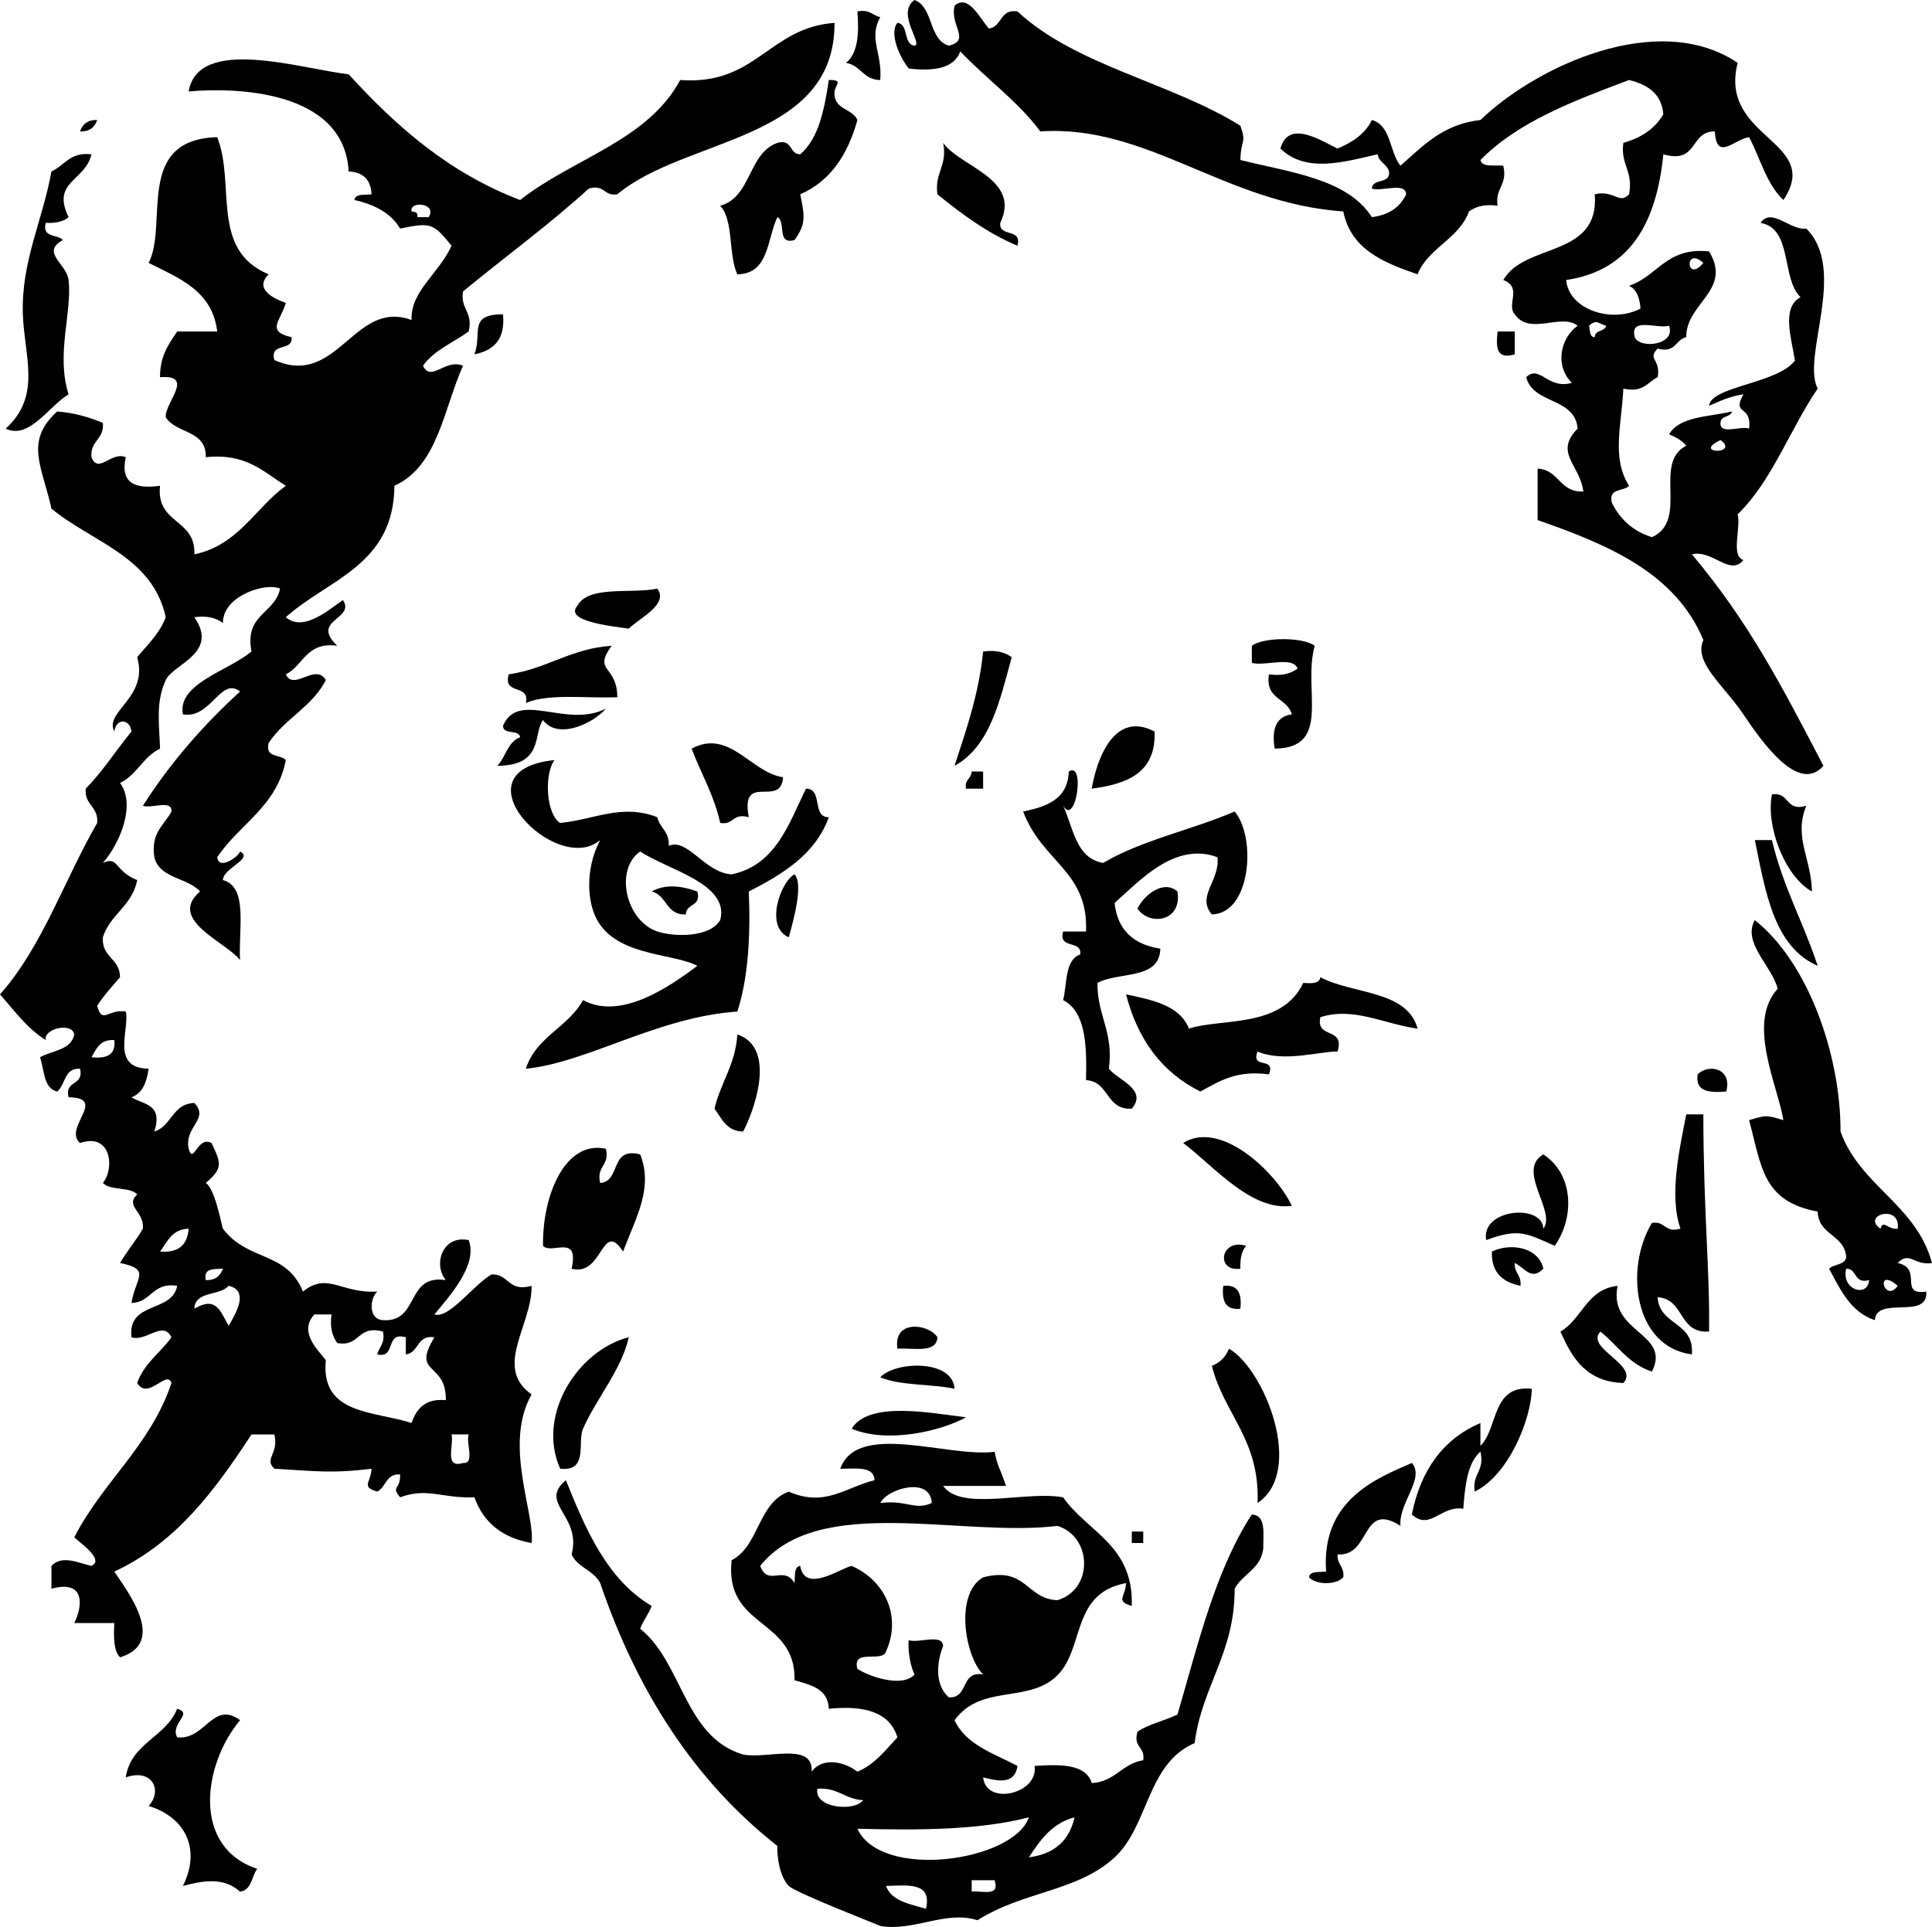
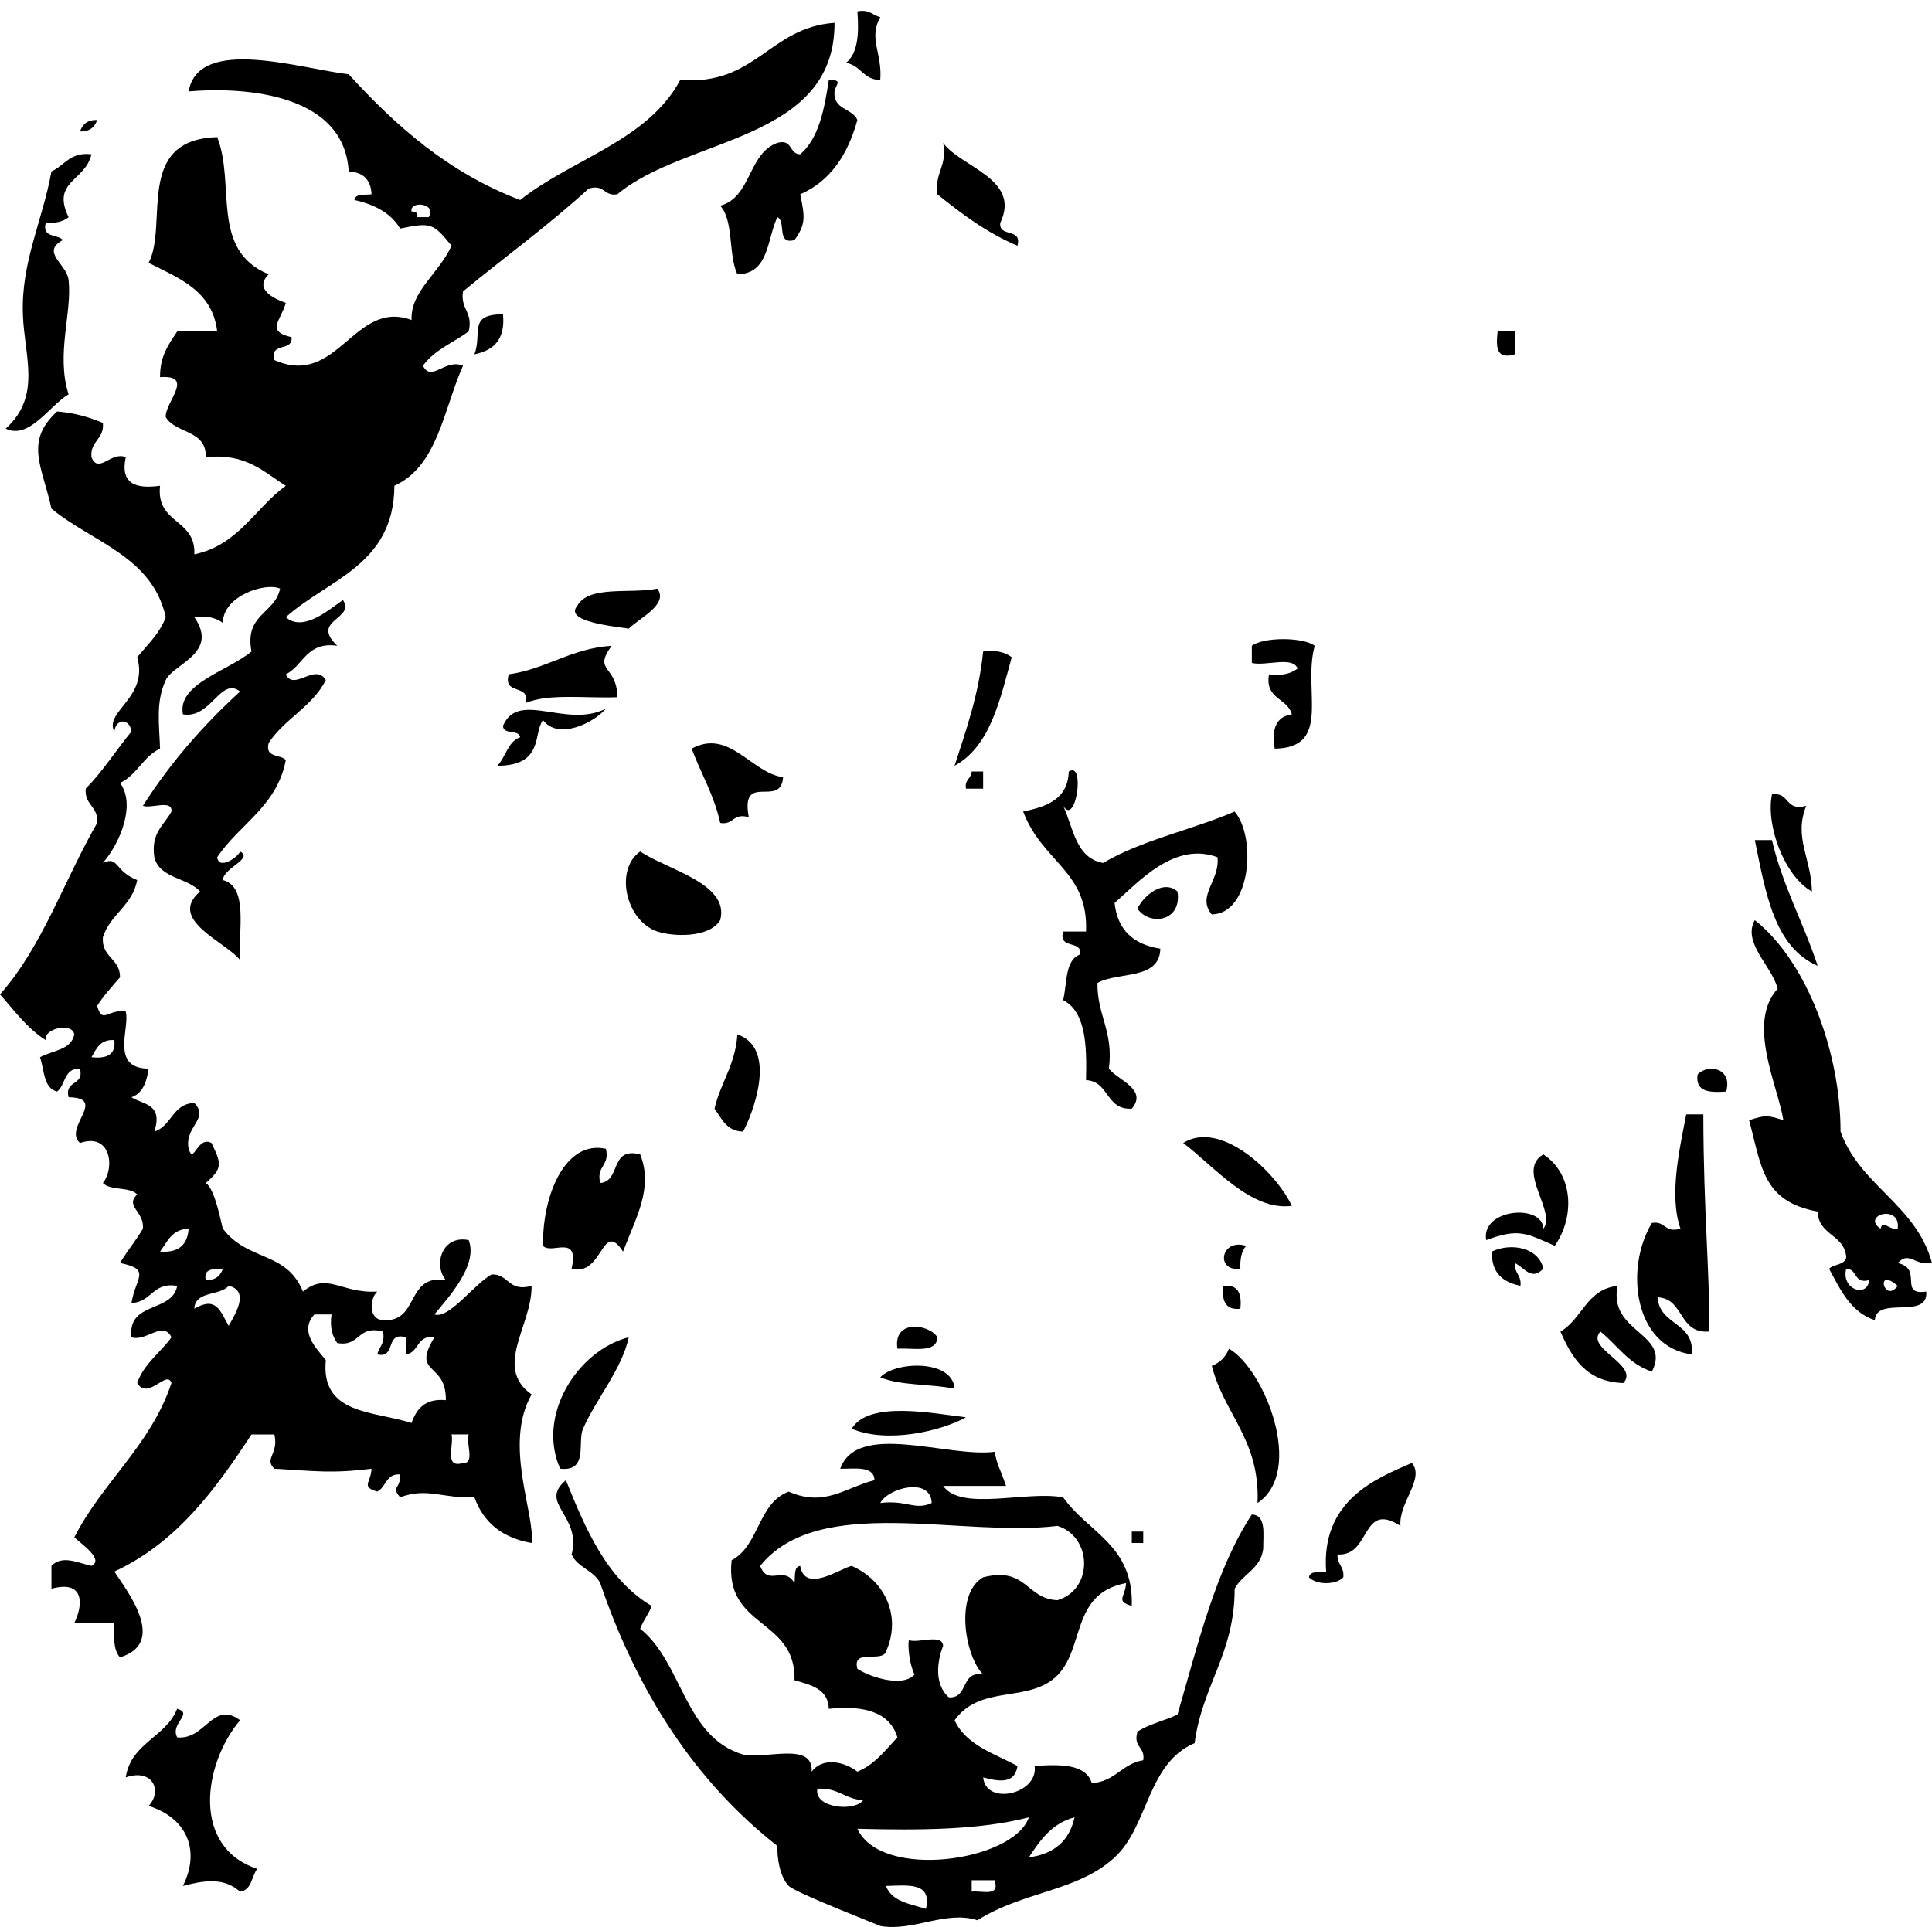
<svg xmlns="http://www.w3.org/2000/svg" id="Layer_1_xA0_Image_1_" style="enable-background:new 0 0 210.937 210.424" xml:space="preserve" viewBox="0 0 210.937 210.424" version="1.1" y="0px" x="0px">
  <g>
    <path style="clip-rule:evenodd;fill-rule:evenodd" d="m93.611 1.249c1.305-0.265 1.653 0.428 2.497 0.624-1.32 2.364 0.241 3.899 0 6.865-1.862-0.01-2.122-1.623-3.745-1.872 1.283-1.007 1.448-3.13 1.248-5.617z" />
    <path style="clip-rule:evenodd;fill-rule:evenodd" d="m90.491 8.737c1.596-0.027 0.761 0.464 0.624 1.248-0.164 2.037 1.941 1.803 2.496 3.121-1.038 3.746-2.911 6.658-6.241 8.113 0.495 2.432 0.645 3.236-0.624 4.993-2.015 0.558-0.877-2.036-1.872-2.497-1.147 2.389-0.884 6.189-4.369 6.241-1.002-2.118-0.374-5.866-1.872-7.489 3.433-0.935 3.021-5.716 6.241-6.865 1.703-0.455 1.256 1.24 2.496 1.248 2.018-1.727 2.63-4.859 3.121-8.113z" />
    <path style="clip-rule:evenodd;fill-rule:evenodd" d="m10.609 13.106c-0.272 0.768-0.799 1.281-1.873 1.248 0.273-0.768 0.8-1.282 1.873-1.248z" />
    <path style="clip-rule:evenodd;fill-rule:evenodd" d="m102.97 15.602c1.923 2.663 8.546 3.923 6.24 8.737-0.185 1.641 2.422 0.491 1.873 2.497-3.359-1.425-6.092-3.478-8.737-5.617-0.33-2.414 1.12-3.047 0.63-5.617z" />
    <path style="clip-rule:evenodd;fill-rule:evenodd" d="m9.985 16.85c-0.683 2.961-4.41 2.933-2.497 6.865-0.554 0.485-1.408 0.671-2.495 0.624-0.43 1.678 1.29 1.207 1.872 1.873-2.465 1.352 0.425 2.592 0.624 4.368 0.4 3.559-1.4 8.128 0 12.482-2.091 1.218-4.307 5.001-6.865 3.744 3.942-3.583 2.032-7.842 1.873-12.481-0.197-5.735 2.132-10.153 3.12-15.602 1.438-0.642 2.012-2.149 4.368-1.873z" />
    <path style="clip-rule:evenodd;fill-rule:evenodd" d="m54.918 34.324c0.268 2.764-1.041 3.952-3.12 4.369 0.885-2.319-0.751-4.376 3.12-4.369z" />
    <path style="clip-rule:evenodd;fill-rule:evenodd" d="m163.51 36.196h1.872v2.497c-2.08 0.626-2.05-0.866-1.87-2.497z" />
    <path style="clip-rule:evenodd;fill-rule:evenodd" d="m71.769 64.28c1.263 1.719-1.907 3.175-3.121 4.369-2.02-0.296-7.059-0.81-5.617-2.497 1.264-2.273 5.802-1.271 8.738-1.872z" />
    <path style="clip-rule:evenodd;fill-rule:evenodd" d="m143.54 70.521c-1.341 4.853 1.927 11.15-4.368 11.233-0.373-2.245 0.225-3.52 1.872-3.745-0.477-1.812-2.958-1.619-2.496-4.369 1.447 0.199 2.396-0.1 3.12-0.624-0.465-1.407-3.5-0.244-4.992-0.624v-1.872c1.28-0.965 5.59-0.965 6.87 0.001z" />
    <path style="clip-rule:evenodd;fill-rule:evenodd" d="m66.776 70.521c-2.093 2.882 0.6 2.05 0.624 5.617-3.402 0.134-7.503-0.43-9.985 0.624 0.468-2.132-2.535-0.793-1.872-3.121 4.18-0.604 6.747-2.823 11.233-3.12z" />
    <path style="clip-rule:evenodd;fill-rule:evenodd" d="m107.34 71.145c1.447-0.199 2.396 0.1 3.121 0.624-1.302 4.731-2.347 9.719-6.241 11.857 1.27-3.934 2.64-7.765 3.12-12.481z" />
    <path style="clip-rule:evenodd;fill-rule:evenodd" d="m54.294 83.626c0.935-0.938 1.117-2.628 2.496-3.12-0.141-0.899-1.862-0.218-1.872-1.249 1.691-3.925 6.894 0.337 11.233-1.872-1.402 1.642-5.254 3.433-6.865 1.248-1.106 1.447 0.137 4.975-4.992 4.993z" />
-     <path style="clip-rule:evenodd;fill-rule:evenodd" d="m126.06 79.882c0.17 4.538-3.008 5.729-6.865 6.24 0.6-3.482 2.55-8.503 6.86-6.24z" />
    <path style="clip-rule:evenodd;fill-rule:evenodd" d="m75.513 81.754c4.119-2.23 6.499 2.643 9.985 3.12-0.233 3.451-4.695-0.679-3.745 4.369-1.764-0.516-1.617 0.879-3.12 0.624-0.676-3.068-2.098-5.391-3.12-8.113z" />
-     <path style="clip-rule:evenodd;fill-rule:evenodd" d="m60.535 83.002c-1.167 1.623-0.877 5.959 0.624 6.865 3.711-0.358 6.765-2.143 10.609-0.624 0.268 1.188 1.344 1.568 1.248 3.121 2.031-0.911 3.921 2.942 6.865 3.12 4.808-1.017 6.205-5.445 8.113-9.361 1.892-0.02 0.604 3.14 2.497 3.121-1.508 4.108-5.035 6.199-8.737 8.113 0.204 4.988-0.081 9.488-1.248 13.105-8.787 0.605-16.41 5.598-23.091 6.241 1.102-3.475 4.624-4.53 6.241-7.489 4.078 2.207 9.293-1.349 12.481-3.744-2.737-1.459-9.342-0.976-11.233-5.617-0.897-2.201-0.78-5.499 0.624-8.113-4.761 4.044-16.161-7.58-4.993-8.738zm11.234 18.718c1.634 0.558 5.663 0.756 6.865-1.248 1.06-3.983-5.745-5.48-8.737-7.489-2.823 1.97-1.59 7.559 1.872 8.739z" />
+     <path style="clip-rule:evenodd;fill-rule:evenodd" d="m60.535 83.002zm11.234 18.718c1.634 0.558 5.663 0.756 6.865-1.248 1.06-3.983-5.745-5.48-8.737-7.489-2.823 1.97-1.59 7.559 1.872 8.739z" />
    <path style="clip-rule:evenodd;fill-rule:evenodd" d="m106.09 84.25h1.248v1.872h-1.872c-0.18-1.008 0.59-1.074 0.62-1.872z" />
    <path style="clip-rule:evenodd;fill-rule:evenodd" d="m116.7 84.25c1.816-1.196 0.764 6.077-0.624 3.745 1.125 2.411 1.363 5.709 4.368 6.241 4.168-2.489 9.704-3.609 14.354-5.617 2.394 2.816 1.783 11.174-2.497 11.233-1.693-2.006 0.921-3.701 0.624-6.241-4.67-1.747-8.574 2.651-11.233 4.993 0.321 3.008 2.113 4.544 4.993 4.992-0.073 3.463-4.597 2.477-6.865 3.745-0.038 3.574 1.784 5.289 1.248 9.361 0.988 1.256 4.281 2.271 2.497 4.368-2.859 0.154-2.43-2.979-4.993-3.12 0.1-3.845-0.034-7.455-2.496-8.737 0.444-1.844 0.172-4.405 1.872-4.992 0.185-1.642-2.421-0.491-1.872-2.497h2.496c0.281-6.609-4.788-7.565-6.864-13.105 2.58-0.531 4.88-1.345 4.98-4.365z" />
    <path style="clip-rule:evenodd;fill-rule:evenodd" d="m193.46 86.747c1.966-0.302 1.413 1.915 3.745 1.248-1.39 3.497 0.548 5.658 0.624 9.361-3-1.667-5.07-7.254-4.36-10.609z" />
    <path style="clip-rule:evenodd;fill-rule:evenodd" d="m191.59 91.739h1.872c1.185 5.057 3.452 9.03 4.993 13.73-4.78-2.08-5.69-8.04-6.86-13.731z" />
-     <path style="clip-rule:evenodd;fill-rule:evenodd" d="m86.746 95.483c1.021 1.063-0.169 5.208-0.624 6.865-2.673-1.1-0.893-6.075 0.624-6.867z" />
    <path style="clip-rule:evenodd;fill-rule:evenodd" d="m71.145 97.355c1.425-0.821 3.235-0.652 4.993 0 0.454 1.703-1.24 1.256-1.249 2.497-2.191 0.111-2.053-2.108-3.744-2.497z" />
    <path style="clip-rule:evenodd;fill-rule:evenodd" d="m128.56 97.355c0.511 3.3-3.048 3.788-4.368 1.873 0.66-1.434 2.82-3.234 4.37-1.873z" />
    <path style="clip-rule:evenodd;fill-rule:evenodd" d="m80.505 112.96c4.528 1.543 1.57 8.906 0.624 10.609-1.83-0.042-2.318-1.426-3.12-2.496 0.666-2.87 2.283-4.79 2.496-8.11z" />
    <path style="clip-rule:evenodd;fill-rule:evenodd" d="m188.47 119.2c-1.787 0.123-3.406 0.077-3.12-1.872 1.2-1.22 3.82-0.66 3.12 1.87z" />
    <path style="clip-rule:evenodd;fill-rule:evenodd" d="m184.1 121.69h1.872c0.016 10.863 0.722 17.01 0.624 23.715-3.372 0.252-2.659-3.582-5.617-3.744 0.199 3.129 4.024 2.633 3.745 6.24-6.318-0.8-7.374-9.377-4.369-14.354 1.504-0.255 1.356 1.14 3.121 0.624-1.29-3.64-0.06-8.87 0.63-12.48z" />
    <path style="clip-rule:evenodd;fill-rule:evenodd" d="m141.04 131.68c-4.447 0.605-8.498-4.328-11.857-6.865 4.04-2.55 10.06 3.08 11.86 6.86z" />
    <path style="clip-rule:evenodd;fill-rule:evenodd" d="m66.152 125.44c0.453 1.909-1.077 1.836-0.624 3.745 2.308-0.188 0.999-3.994 4.368-3.121 1.456 3.678-0.464 6.875-1.872 10.609-2.336-3.583-2.171 2.774-5.617 1.873 0.864-3.891-2.184-1.495-3.12-2.497-0.086-5.57 2.445-11.58 6.865-10.6z" />
    <path style="clip-rule:evenodd;fill-rule:evenodd" d="m168.5 126.06c3.271 2.126 3.473 6.811 1.248 9.985-3.167-1.407-3.955-1.93-7.488-0.624-0.596-3.433 6.177-4.011 6.24-1.248 1.47-1.86-3-6.37 0-8.11z" />
    <path style="clip-rule:evenodd;fill-rule:evenodd" d="m136.05 136.05c-0.485 0.556-0.671 1.409-0.624 2.497-2.76 0.36-2.16-3.37 0.62-2.5z" />
    <path style="clip-rule:evenodd;fill-rule:evenodd" d="m168.5 138.54c-1.298 1.354-2.017-0.076-3.12-0.625-0.079 1.12 0.764 1.316 0.624 2.497-1.899-0.39-3.19-1.387-3.12-3.745 2.1-0.99 5.09-0.45 5.62 1.86z" />
    <path style="clip-rule:evenodd;fill-rule:evenodd" d="m133.55 140.42c1.645-0.188 2.049 0.864 1.873 2.496-1.64 0.18-2.04-0.87-1.87-2.5z" />
    <path style="clip-rule:evenodd;fill-rule:evenodd" d="m174.74 145.41c-1.756 1.808 4.318 3.661 2.496 5.617-4.033-0.128-5.601-2.721-6.865-5.617 2.372-1.373 2.855-4.634 6.241-4.992-1.064 5.149 5.917 5.134 3.744 9.36-2.53-0.81-3.77-2.89-5.62-4.37z" />
    <path style="clip-rule:evenodd;fill-rule:evenodd" d="m102.35 146.03c-0.087 1.785-2.604 1.142-4.369 1.248-0.488-3.22 3.409-2.74 4.369-1.25z" />
    <path style="clip-rule:evenodd;fill-rule:evenodd" d="m68.648 146.03c-0.749 3.479-3.546 6.706-4.992 9.985-0.643 1.457 0.619 4.723-2.497 4.368-2.59-5.81 1.85-12.89 7.489-14.36z" />
    <path style="clip-rule:evenodd;fill-rule:evenodd" d="m137.3 164.13c0.275-6.933-3.644-9.67-4.993-14.979 0.899-0.349 1.523-0.973 1.872-1.872 3.88 2.22 8.32 13.38 3.12 16.85z" />
    <path style="clip-rule:evenodd;fill-rule:evenodd" d="m104.22 151.65c-2.583-0.538-5.922-0.318-8.113-1.248 1.643-1.77 7.913-1.98 8.113 1.25z" />
-     <path style="clip-rule:evenodd;fill-rule:evenodd" d="m167.25 151.65c-0.08 3.358-2.542 9.441-6.24 11.233-0.306-1.97 1.124-2.204 0.624-4.369-1.437 1.269-1.675 3.734-1.872 6.241-2.468-0.378-3.619 2.438-5.617 0.624 0.971-4.854 3.417-8.233 7.489-9.985v2.496c1.98-1.97 1.19-6.71 5.62-6.23z" />
    <path style="clip-rule:evenodd;fill-rule:evenodd" d="m105.47 154.77c-2.759 1.524-8.593 2.888-12.481 1.248 1.884-3.1 8.761-1.68 12.481-1.25z" />
    <path style="clip-rule:evenodd;fill-rule:evenodd" d="m154.15 159.76c1.453 1.698-1.459 4.339-1.248 6.865-4.331-2.77-3.186 3.374-6.865 3.12-0.079 1.119 0.765 1.316 0.625 2.496-0.799 0.854-2.947 0.854-3.745 0 0.101-0.731 1.138-0.526 1.872-0.624-0.58-7.83 5.56-10.21 9.36-11.86z" />
    <path style="clip-rule:evenodd;fill-rule:evenodd" d="m123.57 167.25h1.248v1.248h-1.248v-1.25z" />
    <path style="clip-rule:evenodd;fill-rule:evenodd" d="m19.346 186.6c1.831 0.531-0.812 1.571 0 3.121 3.08 0.325 3.892-4.072 6.865-1.872-4.06 4.844-5.298 13.867 1.873 16.226-0.627 0.829-0.59 2.322-1.873 2.496-1.696-1.501-3.703-1.305-6.241-0.624 2.021-4.063 0.243-7.509-3.744-8.737 1.526-1.6 0.479-4.146-2.497-3.12 0.582-3.8 4.387-4.36 5.617-7.5z" />
-     <path style="clip-rule:evenodd;fill-rule:evenodd" d="m195.96 39.317c-0.316-2.178-1.528-5.722 0.624-6.865-2.13-2.031-0.829-7.492-4.369-8.113 1.195-1.752 3.254 0.858 4.993 0.624 4.551 4.502-0.555 13.988 1.248 17.474-3.039 4.451-4.95 10.027-8.737 13.73 0.38 1.492-0.783 4.528 0.624 4.992-1.452 1.812-3.362-1.172-5.616-0.624 6.289 7.489 9.915 14.585 14.354 23.091-2.708 3.125-6.715-2.614-8.737-5.617-2.18-3.236-5.469-5.664-4.368-8.113-3.055-7.347-10.394-10.409-18.099-13.105v-5.617c2.372 0.125 2.368 2.624 4.993 2.496-0.367-2.943-3.244-4.195-0.624-6.865-0.292-3.453-4.861-2.627-5.617-5.617 1.494-1.42 2.298 1.369 4.993 0.624-1.893-1.864-1.271-4.879 0.624-6.241-1.778-1.426-5.221 1.125-6.865-1.248-0.953-1.075 0.879-2.932-1.248-3.745 2.337-4.112 10.521-2.376 9.985-9.361 2.158-0.507 2.635 1.165 3.744 0 0.49-2.57-0.958-3.203-0.624-5.617 1.955-0.541 3.446-1.546 4.368-3.121-0.204-2.291-1.748-3.244-3.744-3.744-6.039 2.281-12.1 4.542-16.226 8.737 0.192 0.847 1.562 0.518 2.496 0.624 0.5 2.165-0.93 2.399-0.624 4.369-1.447-0.199-2.396 0.101-3.12 0.624-1.119 3.042-4.413 3.909-5.617 6.865-3.716-1.277-7.275-2.709-8.112-6.865-12.967-0.901-21.376-9.521-33.076-8.737-2.483-3.341-5.909-5.74-8.737-8.737-0.671 1.826-2.8 2.192-5.617 1.873-0.955-1.136-2.2-3.857-1.248-4.993 1.285 0.171 0.587 2.325 1.872 2.496 0.962-0.196-2.074-3.525 0-4.993 2.104 0.809 1.495 4.33 3.745 4.993 2.431-0.629 0.097-2.148 0.624-4.368 1.512-1.329 2.76 1.39 3.744 2.496 1.472-0.192 1.161-2.167 3.121-1.872 6.353 5.92 16.779 7.767 24.339 12.481 0.699 1.965 0.056 1.413 0 3.744 5.496 1.369 11.68 2.05 14.354 6.241 1.852-0.229 3.078-1.082 3.744-2.496-0.078-1.378-2.647-0.265-3.744-0.624 0.069-1.179 2.063-0.433 1.872-1.872-0.221-0.82-1.099-0.982-1.248-1.873-3.767 0.866-7.81 2.067-10.609-0.624 0.88-3.177 4.312-0.937 6.24 0 1.608-0.68 3-1.577 3.745-3.12 2.119 0.585 1.91 3.498 3.12 4.992 2.441-2.135 4.615-4.537 8.737-4.992 6.077-5.861 19.396-12.087 28.083-6.241-2.123 8.285 9.335 8.503 4.992 14.978-1.829-1.707-2.524-4.548-3.744-6.865-1.657 0.247-3.551 2.692-3.744-0.624-2.753-0.048-1.796 3.612-5.617 2.496-0.742 7.371-3.538 12.687-10.609 13.729 0.273 3.228 4.971 4.778 8.113 3.121-0.086-1.162-0.41-2.086-1.248-2.496 3.133-1.028 4.067-4.254 8.737-3.745 2.574 4.247-2.534 5.629-2.496 9.361-1.19 0.266-1.13 1.783-3.121 1.249-1.171 1.19 0.371 1.129 0 3.12-1.109 0.555-1.586 1.742-3.744 1.248-0.206 4.075-1.302 7.617 0.624 10.609-0.582 0.666-2.302 0.194-1.872 1.872 0.895 1.81 2.314 3.094 4.368 3.745 4.097-1.866 0.044-8.11 3.745-9.985-0.458-0.583-1.135-0.945-1.873-1.248 1.145-1.976 4.345-1.896 6.865-2.496-0.154 0.678-1.241 0.423-1.248 1.248-0.105 1.354 2.214 0.283 3.12 0.624 0.307-2.725-1.924-1.328-0.624-3.744-1.459 0.205-2.578 0.75-3.744 1.248 0.2-2.147 7.61-2.412 9.41-4.991zm-9.99-10.609c-2.1-1.896-1.89 2.307 0 0zm-12.48 6.864c0.14 0.484 0.017 1.231 0.624 1.248 0.007-0.825 1.094-0.57 1.248-1.248-0.89-0.243-1.05-0.749-1.87 0zm4.99 1.248c0.579 1.332 4.538 0.853 3.744-1.248-1.28 0.378-4.33-1.007-3.74 1.248zm9.37 11.234c-3.21 1.508 2.15 1.613 0 0z" />
    <path style="clip-rule:evenodd;fill-rule:evenodd" d="m26.211 92.987c1.527 0.774-1.87 1.815-1.872 3.12 2.798 0.738 1.67 5.402 1.872 8.737-1.501-1.97-8.004-4.403-4.368-7.489-1.366-1.546-4.423-1.402-4.993-3.744-0.406-2.695 1.078-3.499 1.872-4.993 0.105-1.354-2.213-0.283-3.12-0.624 2.994-4.703 6.589-8.805 10.609-12.481-2.119-1.671-3.183 3.034-6.241 2.496-0.647-3.344 4.951-4.741 7.489-6.865-0.789-4.117 2.559-4.097 3.12-6.865-1.573-0.715-6.265 0.789-6.241 3.745-0.724-0.524-1.673-0.823-3.12-0.625 2.736 3.933-2.311 5.101-3.121 6.865-1.115 2.431-0.709 4.752-0.624 7.489-1.842 0.862-2.527 2.882-4.369 3.744 1.747 2.333 0.033 6.548-1.872 8.737 1.75-0.799 1.199 0.854 3.745 1.872-0.525 2.803-2.942 3.715-3.745 6.241-0.158 2.238 1.874 2.287 1.872 4.369-0.865 1.007-1.768 1.977-2.496 3.12 0.57 2.095 1.16 0.31 3.12 0.624 0.488 1.807-1.756 6.193 2.497 6.241-0.208 1.455-0.64 2.688-1.873 3.12 1.262 0.818 3.481 0.68 2.497 3.744 1.907-0.589 1.956-3.036 4.369-3.12 1.683 1.757-1.107 2.561-0.625 4.992 0.543 1.844 0.935-1.447 2.497-0.624 1.062 2.221 1.283 2.733-0.624 4.369 1.054 0.641 1.761 4.846 1.872 4.992 2.712 3.604 6.938 2.411 8.737 6.865 2.714-2.182 4.144 0.235 8.113 0-0.851 0.795-0.964 3.057 0.624 3.12 4.027 0.283 2.432-5.057 6.865-4.368-1.433-1.745-0.343-4.965 2.496-4.369 1.022 2.694-2.07 6.093-3.744 8.113 1.59 0.527 4.25-3.222 6.241-4.368 1.937-0.065 1.781 1.963 4.369 1.248 0.058 4.322-4.199 8.896 0 11.857-3.11 5.463 0.41 13.067 0 16.226-3.189-0.556-5.261-2.229-6.241-4.992-3.542 0.141-5.118-1.103-8.113 0-1.04-1.24 0.057-0.794 0-2.497-1.563-0.107-1.515 1.397-2.496 1.873-1.815-0.543-0.702-0.935-0.624-2.497-4.361 0.541-6.095 0.26-10.609 0-1.166-1.109 0.507-1.586 0-3.744h-2.496c-3.954 6.031-8.163 11.808-14.978 14.978 1.473 2.213 5.793 7.792 0.624 9.361-0.718-0.737-0.706-2.206-0.624-3.744h-4.369c0.978-1.98 1.127-4.747-2.496-3.745v-2.496c1.181-1.238 2.948-0.303 4.369 0 1.447-0.694-1.216-2.47-1.873-3.12 3.091-6.062 8.315-9.991 10.609-16.85-0.501-1.509-2.569 1.958-3.744 0 0.759-2.153 2.526-3.299 3.744-4.993-0.944-1.887-2.739 0.518-4.369 0-0.441-3.978 4.438-2.635 4.993-5.616-2.724-0.437-2.775 1.802-4.993 1.872 0.451-2.811 2.221-3.66-1.248-4.369 0.769-1.311 1.728-2.433 2.497-3.744 0.177-1.899-2-2.427-0.624-3.744-0.798-0.866-2.947-0.382-3.745-1.248 1.314-1.627 0.905-5.526-2.497-4.369-1.902-1.639 3.088-4.941-1.248-4.992-0.465-1.921 1.713-1.199 1.248-3.12-1.761-0.098-1.564 1.764-2.496 2.496-1.512-0.36-1.388-2.356-1.872-3.744 1.332-0.749 3.399-0.762 3.744-2.497-0.259-1.386-3.422-0.599-3.12 0.625-2.043-1.285-3.428-3.229-4.993-4.993 4.604-5.173 7.032-12.522 10.609-18.722 0.163-1.827-1.411-1.917-1.248-3.745 1.858-1.886 3.305-4.184 4.992-6.24-0.184-1.457-1.688-1.457-1.872 0-1.135-2.198 3.773-3.699 2.497-8.113 1.126-1.37 2.435-2.558 3.12-4.369-1.459-6.654-8.04-8.186-12.481-11.857-1.006-4.624-2.985-7.318 0.624-10.609 1.927 0.153 3.528 0.633 4.993 1.248 0.163 1.827-1.411 1.917-1.248 3.745 0.769 1.896 2.146-0.677 3.744 0-0.626 2.914 1.088 3.488 3.745 3.12-0.468 4.212 3.927 3.562 3.745 7.489 4.815-1.009 6.612-5.037 9.985-7.489-2.441-1.511-4.315-3.589-8.737-3.12 0.092-3.004-3.276-2.549-4.369-4.369-0.141-1.565 3.251-4.66-0.624-4.369-0.024-2.312 0.958-3.618 1.872-4.993h4.369c-0.532-4.46-4.17-5.814-7.489-7.489 2.186-4.19-1.58-13.471 7.489-13.729 2.033 5.15-0.811 12.321 5.617 14.978-1.615 1.605 0.522 2.645 1.872 3.121-0.539 1.949-2.231 3.089 0.624 3.744 0.185 1.641-2.421 0.491-1.872 2.497 6.931 3.093 8.688-6.707 14.978-4.369-0.114-3.159 2.877-4.928 4.369-8.113-2.008-2.452-2.212-2.583-5.617-1.873-1.007-1.697-2.781-2.627-4.993-3.12 0.101-0.731 1.138-0.526 1.873-0.624-0.076-1.588-0.908-2.42-2.497-2.496-0.509-9.026-12.676-9.168-17.474-8.737 1.067-6.125 12.26-2.466 17.474-1.872 5.165 5.652 10.889 10.746 18.722 13.729 5.684-4.51 13.922-6.465 17.474-13.105 8.315 0.618 9.668-5.726 16.85-6.241 0.052 12.962-16.255 12.465-23.715 18.721-1.503 0.255-1.356-1.14-3.12-0.624-4.35 3.971-9.171 7.471-13.73 11.233-0.305 1.97 1.125 2.204 0.624 4.368-1.687 1.226-3.788 2.037-4.992 3.745 0.907 1.85 2.434-0.822 4.368 0-2.122 4.743-2.753 10.976-7.489 13.105-0.05 8.687-7.254 10.219-11.857 14.354 1.951 1.707 4.845-0.953 6.241-1.872 1.383 2.133-3.612 2.142-0.624 4.993-3.382-0.469-3.67 2.154-5.617 3.12 0.87 1.878 3.23-1.297 4.369 0.625-1.465 2.903-4.509 4.228-6.241 6.865-0.43 1.678 1.29 1.206 1.872 1.872-0.963 5.069-5.078 6.987-7.489 10.609 0.171 1.471 2.325-0.058 2.496-0.625zm19.346-69.272h1.249c0.97-1.536-2.12-1.835-1.873-0.624 0.381 0.035 0.739 0.093 0.624 0.624zm-35.572 91.735c1.632 0.176 2.684-0.229 2.496-1.872-1.562-0.1-1.953 0.96-2.496 1.87zm7.489 21.22c2.035 0.163 3.003-0.74 3.12-2.496-1.829 0.05-2.318 1.43-3.12 2.5zm4.993 3.12c1.074 0.033 1.6-0.48 1.872-1.248-0.981 0.06-2.164-0.08-1.872 1.25zm-1.248 3.12c2.401-1.406 2.825 0.258 3.744 1.872 0.631-1.119 2.388-3.83 0-4.368-0.96 1.13-3.658 0.51-3.744 2.5zm14.353 5.62c-0.584 5.993 5.285 5.532 9.361 6.865 0.542-1.538 1.455-2.706 3.745-2.496 0.061-4.26-3.814-2.662-1.248-6.865-1.959-0.295-1.649 1.68-3.121 1.872v-1.872c-2.327-0.663-0.988 2.341-3.12 1.872 0.196-0.844 0.888-1.191 0.624-2.496-2.844-0.764-2.449 1.712-4.993 1.248-0.524-0.725-0.823-1.673-0.624-3.12h-1.872c-1.741 1.92 0.339 3.81 1.248 4.99zm14.978 11.23c1.354 0.105 0.283-2.213 0.624-3.12h-1.872c0.277 1.18-0.849 3.76 1.248 3.12z" />
    <path style="clip-rule:evenodd;fill-rule:evenodd" d="m191.59 100.48c5.825 4.603 9.376 14.719 9.361 23.09 2.147 5.966 8.262 7.965 9.985 14.354-1.964 0.312-2.439-1.36-3.745 0 2.822 0.596 0.031 3.559 3.121 3.121 0.238 3.15-5.43 0.395-5.617 3.12-2.652-0.884-3.752-3.32-4.992-5.616 0.503-0.537 1.709-0.371 1.872-1.249-0.182-2.521-3.041-2.367-3.12-4.992-6.043-1.126-6.111-4.909-7.489-9.985 1.827-0.561 1.918-0.561 3.744 0-0.611-3.797-4.033-10.601-0.624-14.354-0.63-2.51-3.88-4.99-2.5-7.49zm13.73 33.7c0.256-1.063 0.805 0.132 1.872 0 0.38-2.77-4.05-1.48-1.87 0zm-1.25 5.61c-1.702 0.454-1.256-1.24-2.496-1.248-0.6 2.31 2.35 3.21 2.5 1.25zm3.12 0.63c-2.52-2.2-1.47 2 0 0z" />
-     <path style="clip-rule:evenodd;fill-rule:evenodd" d="m154.77 112.33c-3.707-0.517-6.993-2.413-10.609-1.248-0.544 2.417 2.726 1.02 1.872 3.745-1.834-0.046-5.911 1.229-8.736 0-0.771 2.019 2.02 0.477 1.248 2.496-3.607-0.487-5.457 0.784-7.489 1.872-4.169-2.071-6.838-5.644-8.112-10.609 2.915 0.621 5.869 1.203 6.864 3.744 3.387-1.157 10.116 0.021 12.481-4.992 0.886 0.054 1.768 0.104 1.872-0.624 3.53 1.89 9.46 1.38 10.62 5.62z" />
    <path style="clip-rule:evenodd;fill-rule:evenodd" d="m108.59 158.52c0.337 1.692 0.5 1.554 1.249 3.744h-6.865c1.971 2.813 9.08 0.489 13.105 1.249 2.643 3.806 7.705 5.192 7.489 11.857-1.815-0.543-0.702-0.935-0.624-2.497-6.383 1.188-4.278 7.798-8.113 10.609-3.162 2.318-7.91 0.625-10.609 4.369 1.244 2.708 4.289 3.616 6.865 4.992-0.302 2.164-2.37 1.593-3.745 1.248 0.319 3.155 6.065 1.791 5.617-1.248 2.904-0.2 5.608-0.2 6.24 1.872 2.556-0.149 3.289-2.12 5.617-2.496 0.255-1.504-1.14-1.356-0.624-3.12 1.241-0.839 2.971-1.19 4.368-1.872 2.254-7.732 4.166-15.805 8.113-21.843 1.594 0.069 1.238 2.09 1.248 3.744-0.276 2.221-2.26 2.733-3.12 4.368 0.006 7.079-3.564 10.582-4.369 16.851-5.212 2.215-5.014 9.054-8.737 12.481-4.073 3.75-9.902 3.657-14.978 6.864-3.456-1.118-6.99 1.266-10.609 0.624 0.18 0.032-9.243-3.61-9.985-4.368-1.013-1.033-1.295-3.173-1.248-4.368-8.972-7.046-15.275-16.761-19.346-28.708-0.694-1.386-2.47-1.69-3.121-3.12 1.132-4.288-3.679-5.574-0.624-8.113 2.205 5.492 4.53 10.864 9.361 13.73-0.325 0.923-0.923 1.572-1.249 2.496 4.637 3.685 4.813 11.829 11.233 13.729 2.587 0.533 7.676-1.435 7.489 1.872 1.119-1.551 3.469-1.18 4.992 0 1.914-0.791 3.058-2.352 4.369-3.744-0.818-2.719-3.541-3.532-7.489-3.121-0.082-2.206-1.975-2.602-3.745-3.12 0.172-6.828-7.689-5.624-6.865-13.105 3.02-1.557 2.871-6.281 6.241-7.488 3.951 1.74 6.21-0.479 9.361-1.249-0.07-1.594-2.09-1.238-3.745-1.248 1.863-5.22 11.71-1.21 16.83-1.85zm-12.483 5.61c2.899-0.366 3.768 0.853 5.617 0-0.12-2.92-4.806-1.61-5.613 0zm19.343 2.5c-10.524 1.29-26.063-3.577-32.452 4.368 0.855 2.308 2.57-0.116 3.744 1.872 0.098-0.734-0.107-1.771 0.624-1.872 0.506 3.059 4.417 0.248 5.617 0 3.712 1.627 5.464 5.593 3.745 9.361-0.427 1.237-3.718-0.39-3.121 1.872 1.125 0.783 4.877 2.148 6.241 0.624-0.627-1.292-0.728-3.222-0.624-3.744 1.097 0.359 3.667-0.755 3.745 0.624-0.496 1.243-1.162 4.044 0.624 5.616 2.212 0.132 1.232-2.928 3.744-2.496-2.016-2.027-3.115-8.829 0-10.609 4.757-1.22 4.698 2.375 8.113 2.496 3.95-1.16 3.81-6.93 0.01-8.11zm-21.215 29.95c-1.985-0.095-2.745-1.415-4.992-1.248-0.406 2.12 4.061 2.54 4.992 1.25zm-0.624 3.12c2.591 5.647 17.064 3.579 18.723-1.249-5.28 1.38-11.88 1.43-18.719 1.25zm18.719 3.12c2.773-0.347 4.423-1.817 4.992-4.369-2.47 0.65-3.75 2.49-4.99 4.37zm-6.24 3.75c1.106-0.143 3.125 0.629 2.496-1.248h-2.496v1.25zm-4.99 1.87c0.681-2.969-2.03-2.546-4.369-2.496 0.616 1.68 2.609 1.97 4.369 2.5z" />
  </g>
</svg>